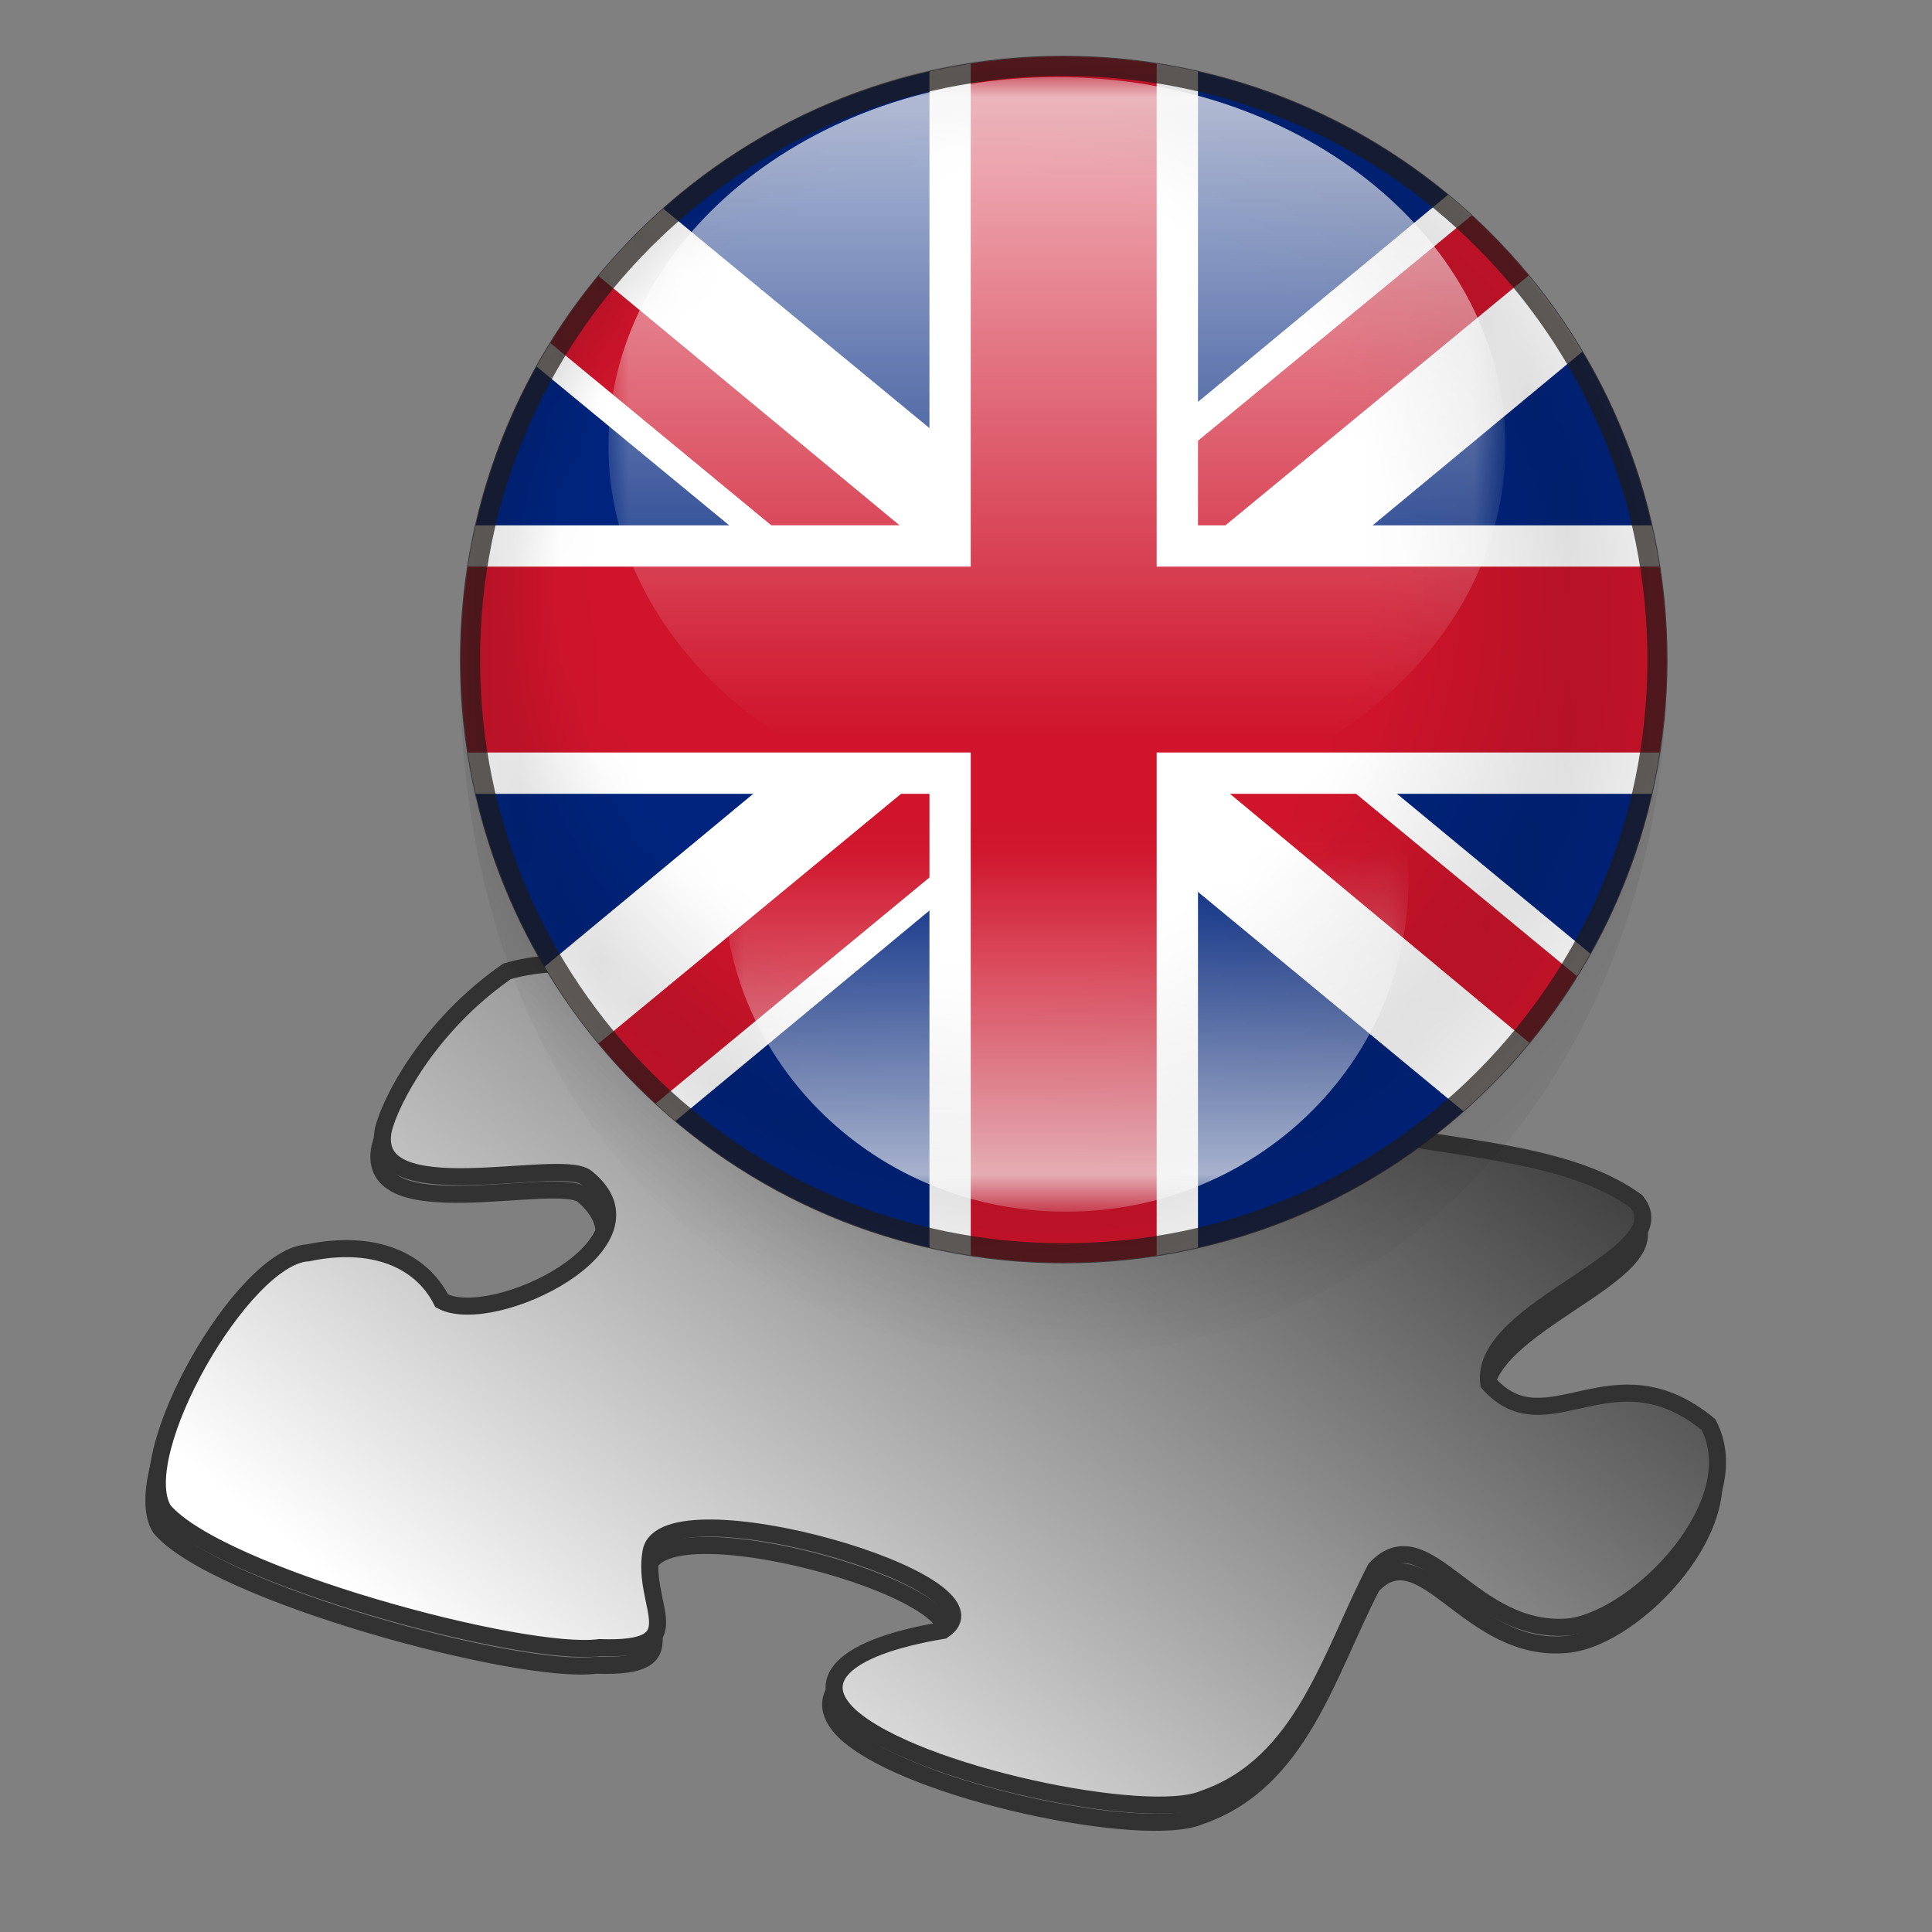
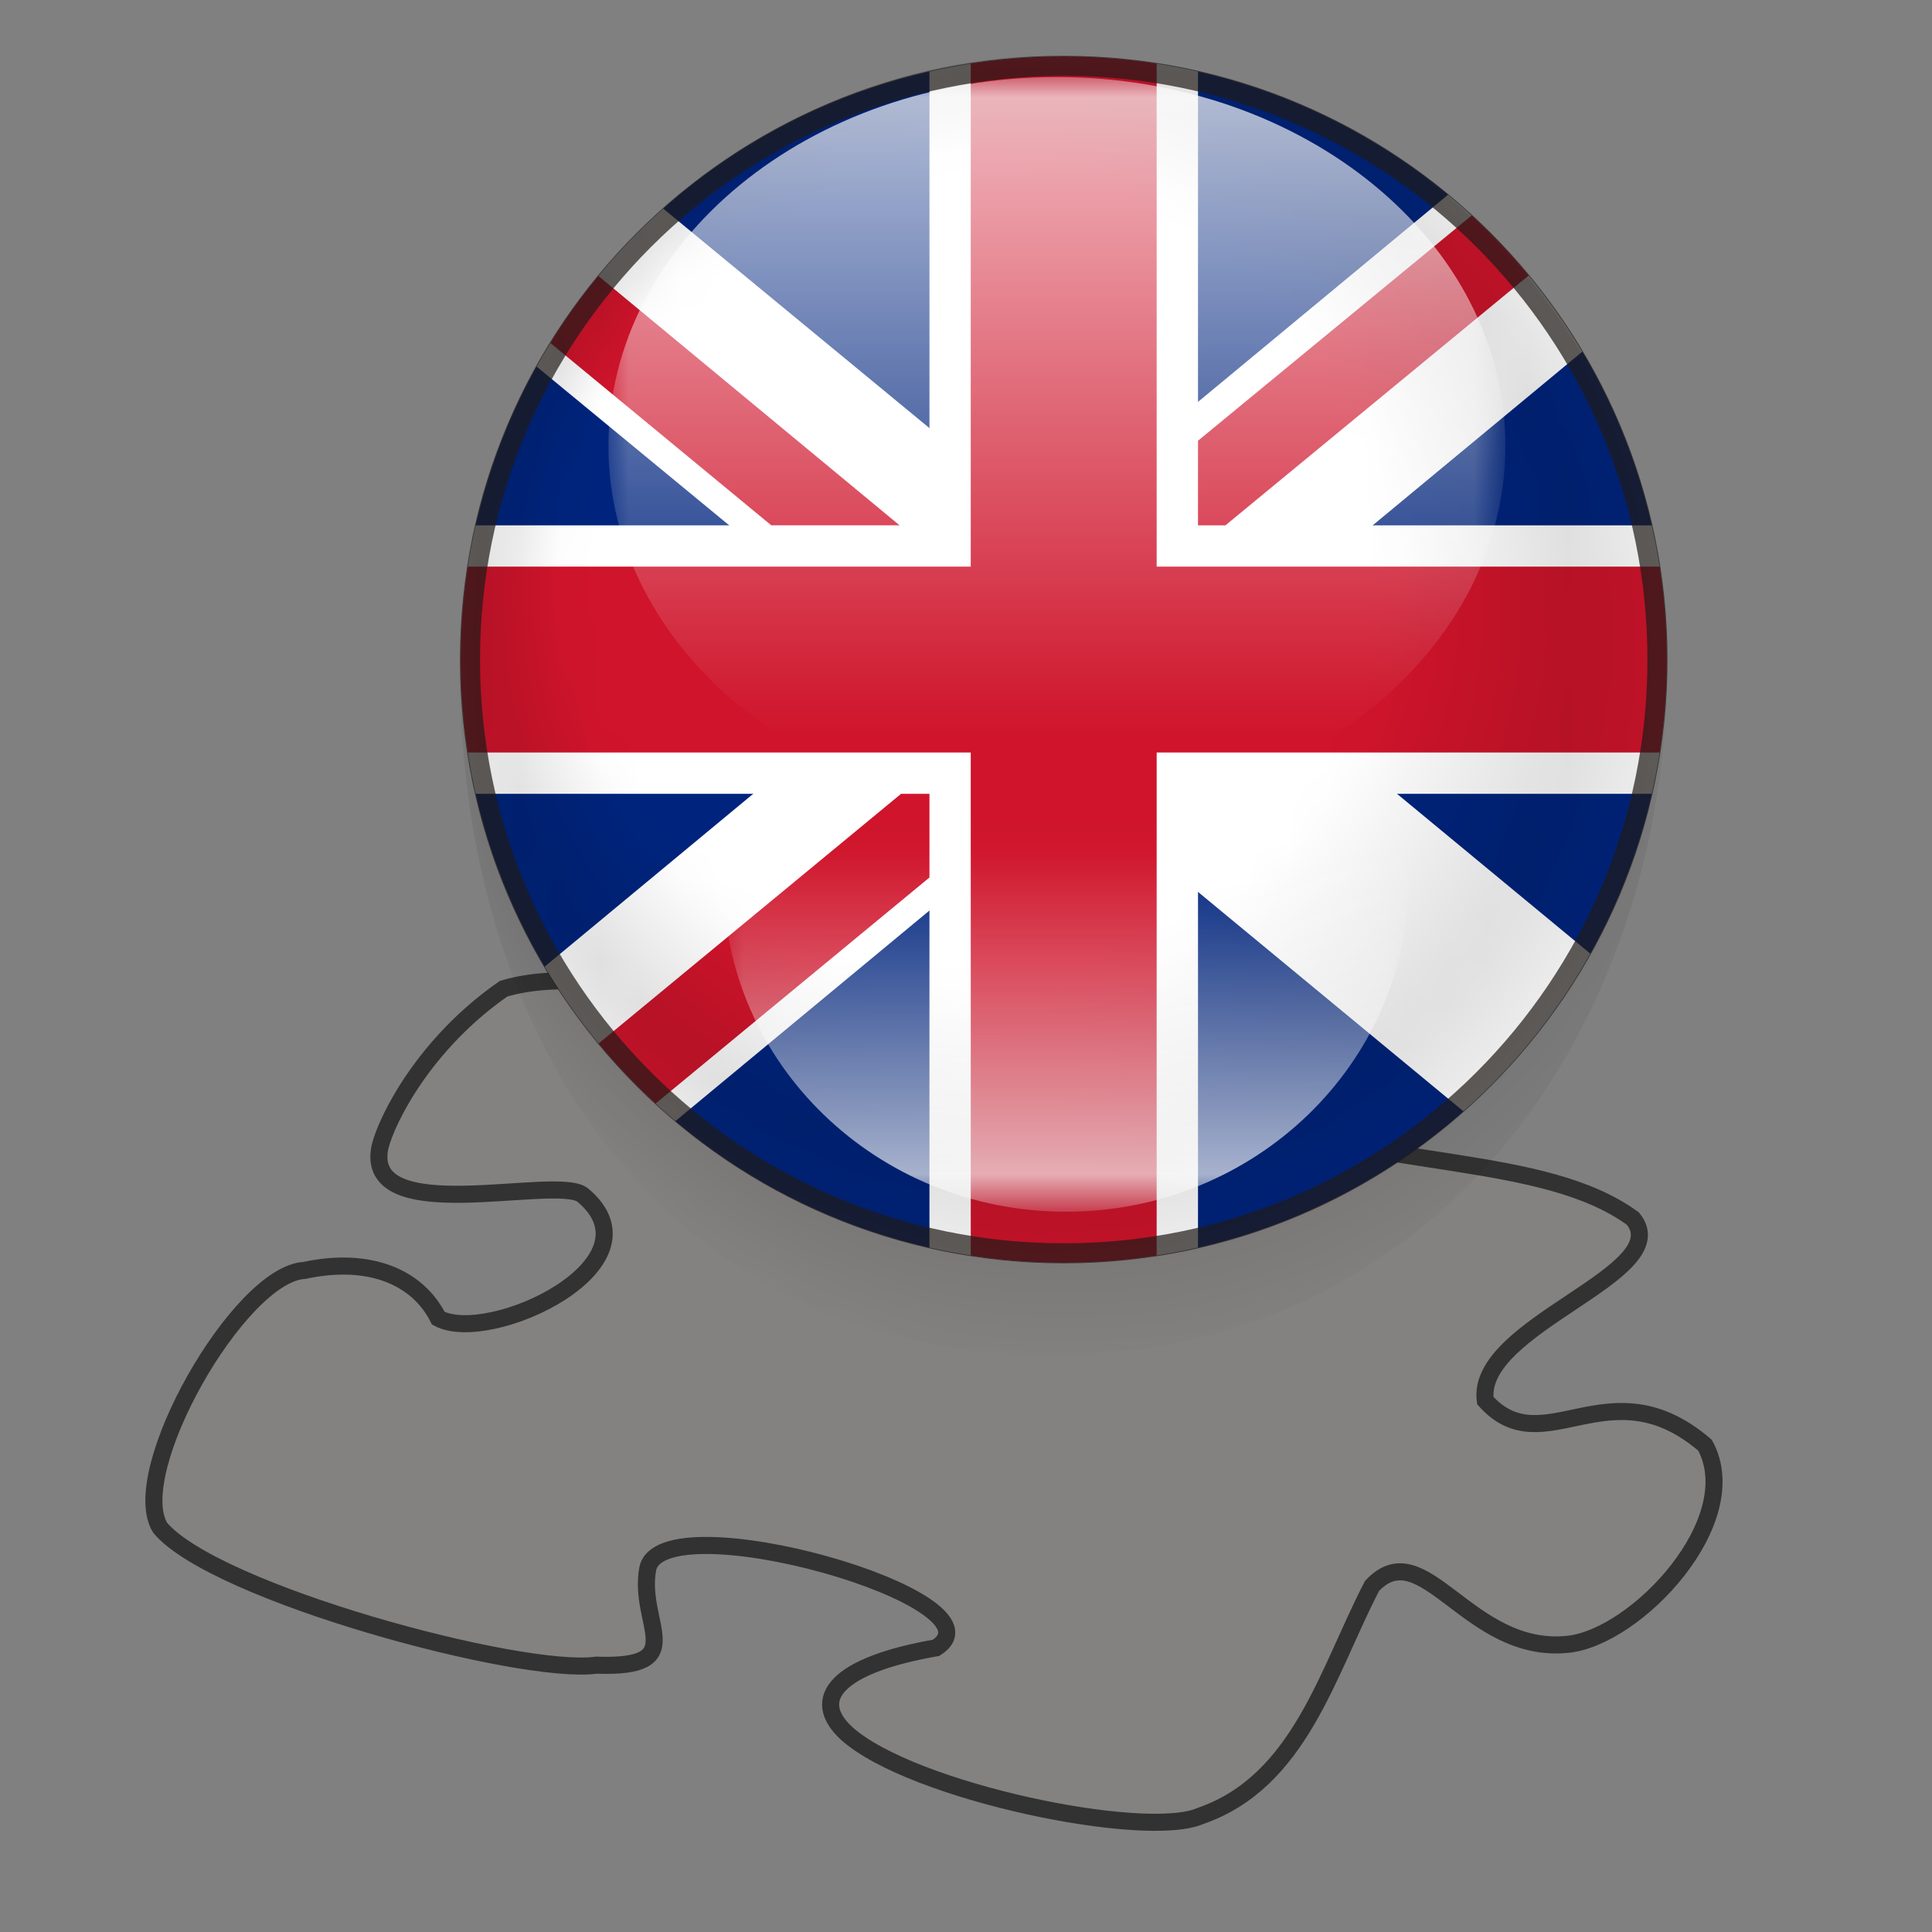
<svg xmlns="http://www.w3.org/2000/svg" xmlns:ns1="http://www.inkscape.org/namespaces/inkscape" xmlns:ns2="http://sodipodi.sourceforge.net/DTD/sodipodi-0.dtd" xmlns:xlink="http://www.w3.org/1999/xlink" version="1.1" id="svg2" ns1:version="0.47 r22583" ns2:docname="Flag_Russia_template.svg" x="0px" y="0px" width="48px" height="48px" viewBox="0 0 48 48" enable-background="new 0 0 48 48" xml:space="preserve">
  <rect x="0" y="0" width="48" height="48" fill="#808080" stroke="none" />
  <g id="_127604904">
    <path id="_127606408" fill="#838281" stroke="#323232" stroke-width="0.424" d="M29.824,45.117   c2.474-0.854,3.156-3.582,4.264-5.715c1.279-1.363,2.389,1.705,4.862,1.451c1.706-0.172,4.435-3.071,3.411-4.947   c-2.389-2.047-4.008,0.512-5.459-1.109c-0.256-1.876,4.777-3.154,3.668-4.52c-2.217-1.621-6.229-1.194-10.064-2.646   c-1.705-1.961,3.924-1.191,2.645-3.068c-0.512-0.77-3.838-2.646-7.676-1.792c-2.388,0.768,0.426,3.241-3.412,2.985   c-2.559-0.257-6.994-1.962-9.552-1.191c-1.962,1.362-2.9,3.238-3.071,3.933c-0.427,2.047,4.35,0.683,5.032,1.188   c2.047,1.701-2.303,3.752-3.582,3.065c-0.512-1.021-1.706-1.535-3.326-1.188c-1.621,0.084-4.436,5.026-3.583,6.396   c1.365,1.62,8.956,3.668,10.832,3.412c2.388,0.084,1.024-1.022,1.28-2.394c0.341-1.705,9.04,0.771,7.164,1.963   c-2.473,0.431-3.156,1.271-2.217,2.131C22.66,44.52,28.459,45.715,29.824,45.117L29.824,45.117z" />
    <linearGradient id="_127605304_1_" gradientUnits="userSpaceOnUse" x1="1605.847" y1="-3350.028" x2="1588.157" y2="-3371.818" gradientTransform="matrix(1 0 0 -1 -1572.479 -3326.582)">
      <stop offset="0" style="stop-color:#3F3F3F" />
      <stop offset="1" style="stop-color:#FFFFFF" />
    </linearGradient>
-     <path id="_127605304" fill="url(#_127605304_1_)" stroke="#323232" stroke-width="0.424" d="M29.909,44.691   c2.474-0.854,3.155-3.584,4.265-5.715c1.279-1.365,2.389,1.705,4.861,1.438c1.706-0.256,4.436-3.063,3.412-5.021   c-2.389-1.963-4.01,0.598-5.459-1.022c-0.256-1.877,4.775-3.156,3.668-4.521c-2.219-1.619-6.227-1.188-10.064-2.645   c-1.705-1.962,3.924-1.194,2.645-3.071c-0.512-0.768-3.838-2.644-7.676-1.791c-2.389,0.768,0.426,3.241-3.413,2.985   c-2.559-0.342-6.994-1.961-9.552-1.194c-1.962,1.364-2.9,3.241-3.07,3.925c-0.427,2.047,4.35,0.688,5.032,1.192   c2.047,1.62-2.303,3.752-3.583,3.069c-0.512-1.022-1.706-1.534-3.326-1.193c-1.621,0.085-4.435,5.032-3.583,6.396   c1.365,1.621,8.956,3.668,10.832,3.412c2.388,0.086,1.023-1.021,1.279-2.39c0.341-1.706,9.041,0.771,7.25,1.962   c-2.559,0.428-3.241,1.279-2.303,2.135C22.745,44.094,28.545,45.287,29.909,44.691L29.909,44.691z" />
  </g>
  <g>
    <defs>
      <circle id="circle50_1_" cx="26.428" cy="16.387" r="14.984" />
    </defs>
    <clipPath id="circle50_2_">
      <use xlink:href="#circle50_1_" overflow="visible" />
    </clipPath>
    <rect x="10.266" y="1.163" clip-path="url(#circle50_2_)" fill="#00247D" width="32.323" height="30.448" />
    <polygon clip-path="url(#circle50_2_)" fill="#FFFFFF" points="38.92,29.727 42.589,29.727 42.589,26.238 30.376,16.14    42.589,6.023 42.589,3.047 38.139,3.047 26.042,13.068 13.887,3.047 10.266,3.047 10.266,6.58 22.451,16.625 10.266,26.722    10.266,29.727 14.519,29.727 26.703,19.629  " />
    <polygon clip-path="url(#circle50_2_)" fill="#FFFFFF" points="29.764,1.163 23.092,1.163 23.092,13.052 10.266,13.052    10.266,19.722 23.092,19.722 23.092,31.611 29.764,31.611 29.764,19.722 42.589,19.722 42.589,13.052 29.764,13.052  " />
    <polygon clip-path="url(#circle50_2_)" fill="#CF142B" points="28.737,1.163 24.118,1.163 24.118,14.078 10.266,14.078    10.266,18.696 24.118,18.696 24.118,31.611 28.737,31.611 28.737,18.696 42.589,18.696 42.589,14.078 28.737,14.078  " />
-     <polygon clip-path="url(#circle50_2_)" fill="#CF142B" points="42.589,29.727 42.589,27.066 33.691,19.722 30.558,19.722  " />
    <polygon clip-path="url(#circle50_2_)" fill="#CF142B" points="10.266,3.047 10.266,5.709 19.162,13.051 22.349,13.051  " />
    <polygon clip-path="url(#circle50_2_)" fill="#CF142B" points="42.589,3.047 39.365,3.047 29.764,10.95 29.764,13.052    30.445,13.052  " />
    <polygon clip-path="url(#circle50_2_)" fill="#CF142B" points="22.387,19.722 10.266,29.727 13.49,29.727 23.092,21.801    23.092,19.722  " />
  </g>
  <defs>
    <filter id="Adobe_OpacityMaskFilter" filterUnits="userSpaceOnUse" x="11.428" y="1.387" width="30" height="32.28">
      <feColorMatrix type="matrix" values="1 0 0 0 0  0 1 0 0 0  0 0 1 0 0  0 0 0 1 0" />
    </filter>
  </defs>
  <mask maskUnits="userSpaceOnUse" x="11.428" y="1.387" width="30" height="32.28" id="id7_1_">
    <radialGradient id="rect18_2_" cx="1308.956" cy="1595.336" r="17" fx="1301.956" fy="1588.336" gradientTransform="matrix(1 0 0 1 -1281.956 -1578.336)" gradientUnits="userSpaceOnUse">
      <stop offset="0" style="stop-color:#FFFFFF;stop-opacity:0" />
      <stop offset="0.6" style="stop-color:#FFFFFF;stop-opacity:0" />
      <stop offset="0.8" style="stop-color:#FFFFFF;stop-opacity:0.5" />
      <stop offset="1" style="stop-color:#FFFFFF;stop-opacity:0" />
    </radialGradient>
    <polygon id="rect18_1_" fill="url(#rect18_2_)" filter="url(#Adobe_OpacityMaskFilter)" points="10,0 44,0 44,34 10,34  " />
  </mask>
  <path id="circle56" ns2:rx="17" ns2:cx="26.4282" ns2:cy="16.3867" ns2:ry="17" opacity="0.5" mask="url(#id7_1_)" enable-background="new    " d="  M26.127,1.387c9.389,0,15.301,7.675,15.301,15c0,9.388-5.912,17.28-15.301,17.28c-9.389,0-14.699-7.61-14.699-17  C11.428,7.278,19.042,1.387,26.127,1.387z" />
  <path id="path58" fill="#1F1A17" fill-opacity="0.702" d="M26.428,1.387c8.283,0,15,6.717,15,15c0,8.283-6.717,15-15,15  c-8.282,0-15-6.717-15-15C11.428,8.104,18.146,1.387,26.428,1.387z M26.43,1.885v0.002h-0.002h-0.004V1.885  c-4,0.001-7.623,1.625-10.248,4.249c-2.625,2.625-4.25,6.25-4.25,10.251h0.002v0.002v0.004h-0.002c0.001,4,1.625,7.624,4.249,10.248  c2.625,2.625,6.25,4.25,10.251,4.25v-0.002h0.002h0.006v0.002c3.998,0,7.623-1.625,10.246-4.248c2.625-2.625,4.25-6.25,4.25-10.25  h-0.002v-0.002v-0.004h0.002c0-4-1.623-7.623-4.248-10.248S30.432,1.885,26.43,1.885L26.43,1.885z" />
  <defs>
    <filter id="Adobe_OpacityMaskFilter_1_" filterUnits="userSpaceOnUse" x="15.117" y="1.915" width="22.283" height="18.316">
      <feColorMatrix type="matrix" values="1 0 0 0 0  0 1 0 0 0  0 0 1 0 0  0 0 0 1 0" />
    </filter>
  </defs>
  <mask maskUnits="userSpaceOnUse" x="15.117" y="1.915" width="22.283" height="18.316" id="id0_1_">
    <linearGradient id="rect28_2_" gradientUnits="userSpaceOnUse" x1="1598.729" y1="-3326.497" x2="1598.729" y2="-3344.814" gradientTransform="matrix(1 0 0 -1 -1572.479 -3326.582)">
      <stop offset="0" style="stop-color:#FFFFFF;stop-opacity:0.8" />
      <stop offset="0.5" style="stop-color:#FFFFFF;stop-opacity:0.4" />
      <stop offset="1" style="stop-color:#FFFFFF;stop-opacity:0" />
    </linearGradient>
    <rect id="rect28_1_" x="15" y="-0.193" fill="url(#rect28_2_)" filter="url(#Adobe_OpacityMaskFilter_1_)" width="22.5" height="18.533" />
  </mask>
  <path id="path60" mask="url(#id0_1_)" fill="#FFFFFF" d="M26.258,1.915c-6.152,0-11.141,4.101-11.141,9.158  c0,5.057,4.989,9.158,11.141,9.158c6.152,0,11.143-4.102,11.143-9.158C37.4,6.016,32.41,1.915,26.258,1.915z" />
  <defs>
    <filter id="Adobe_OpacityMaskFilter_2_" filterUnits="userSpaceOnUse" x="17.977" y="13.673" width="17.014" height="16.433">
      <feColorMatrix type="matrix" values="1 0 0 0 0  0 1 0 0 0  0 0 1 0 0  0 0 0 1 0" />
    </filter>
  </defs>
  <mask maskUnits="userSpaceOnUse" x="17.977" y="13.673" width="17.014" height="16.433" id="id2_1_">
    <linearGradient id="rect38_2_" gradientUnits="userSpaceOnUse" x1="1598.965" y1="-3347.582" x2="1598.965" y2="-3357.582" gradientTransform="matrix(1 0 0 -1 -1572.479 -3326.582)">
      <stop offset="0" style="stop-color:#FFFFFF;stop-opacity:0" />
      <stop offset="0.5" style="stop-color:#FFFFFF;stop-opacity:0.4" />
      <stop offset="1" style="stop-color:#FFFFFF;stop-opacity:0.8" />
    </linearGradient>
    <rect id="rect38_1_" x="17.87" y="16" fill="url(#rect38_2_)" filter="url(#Adobe_OpacityMaskFilter_2_)" width="17.229" height="15" />
  </mask>
  <path id="path62" mask="url(#id2_1_)" fill="#FFFFFF" d="M26.484,13.673c-4.697,0-8.507,3.679-8.507,8.216  c0,4.536,3.81,8.216,8.507,8.216s8.507-3.688,8.507-8.216C34.991,17.353,31.182,13.673,26.484,13.673z" />
</svg>